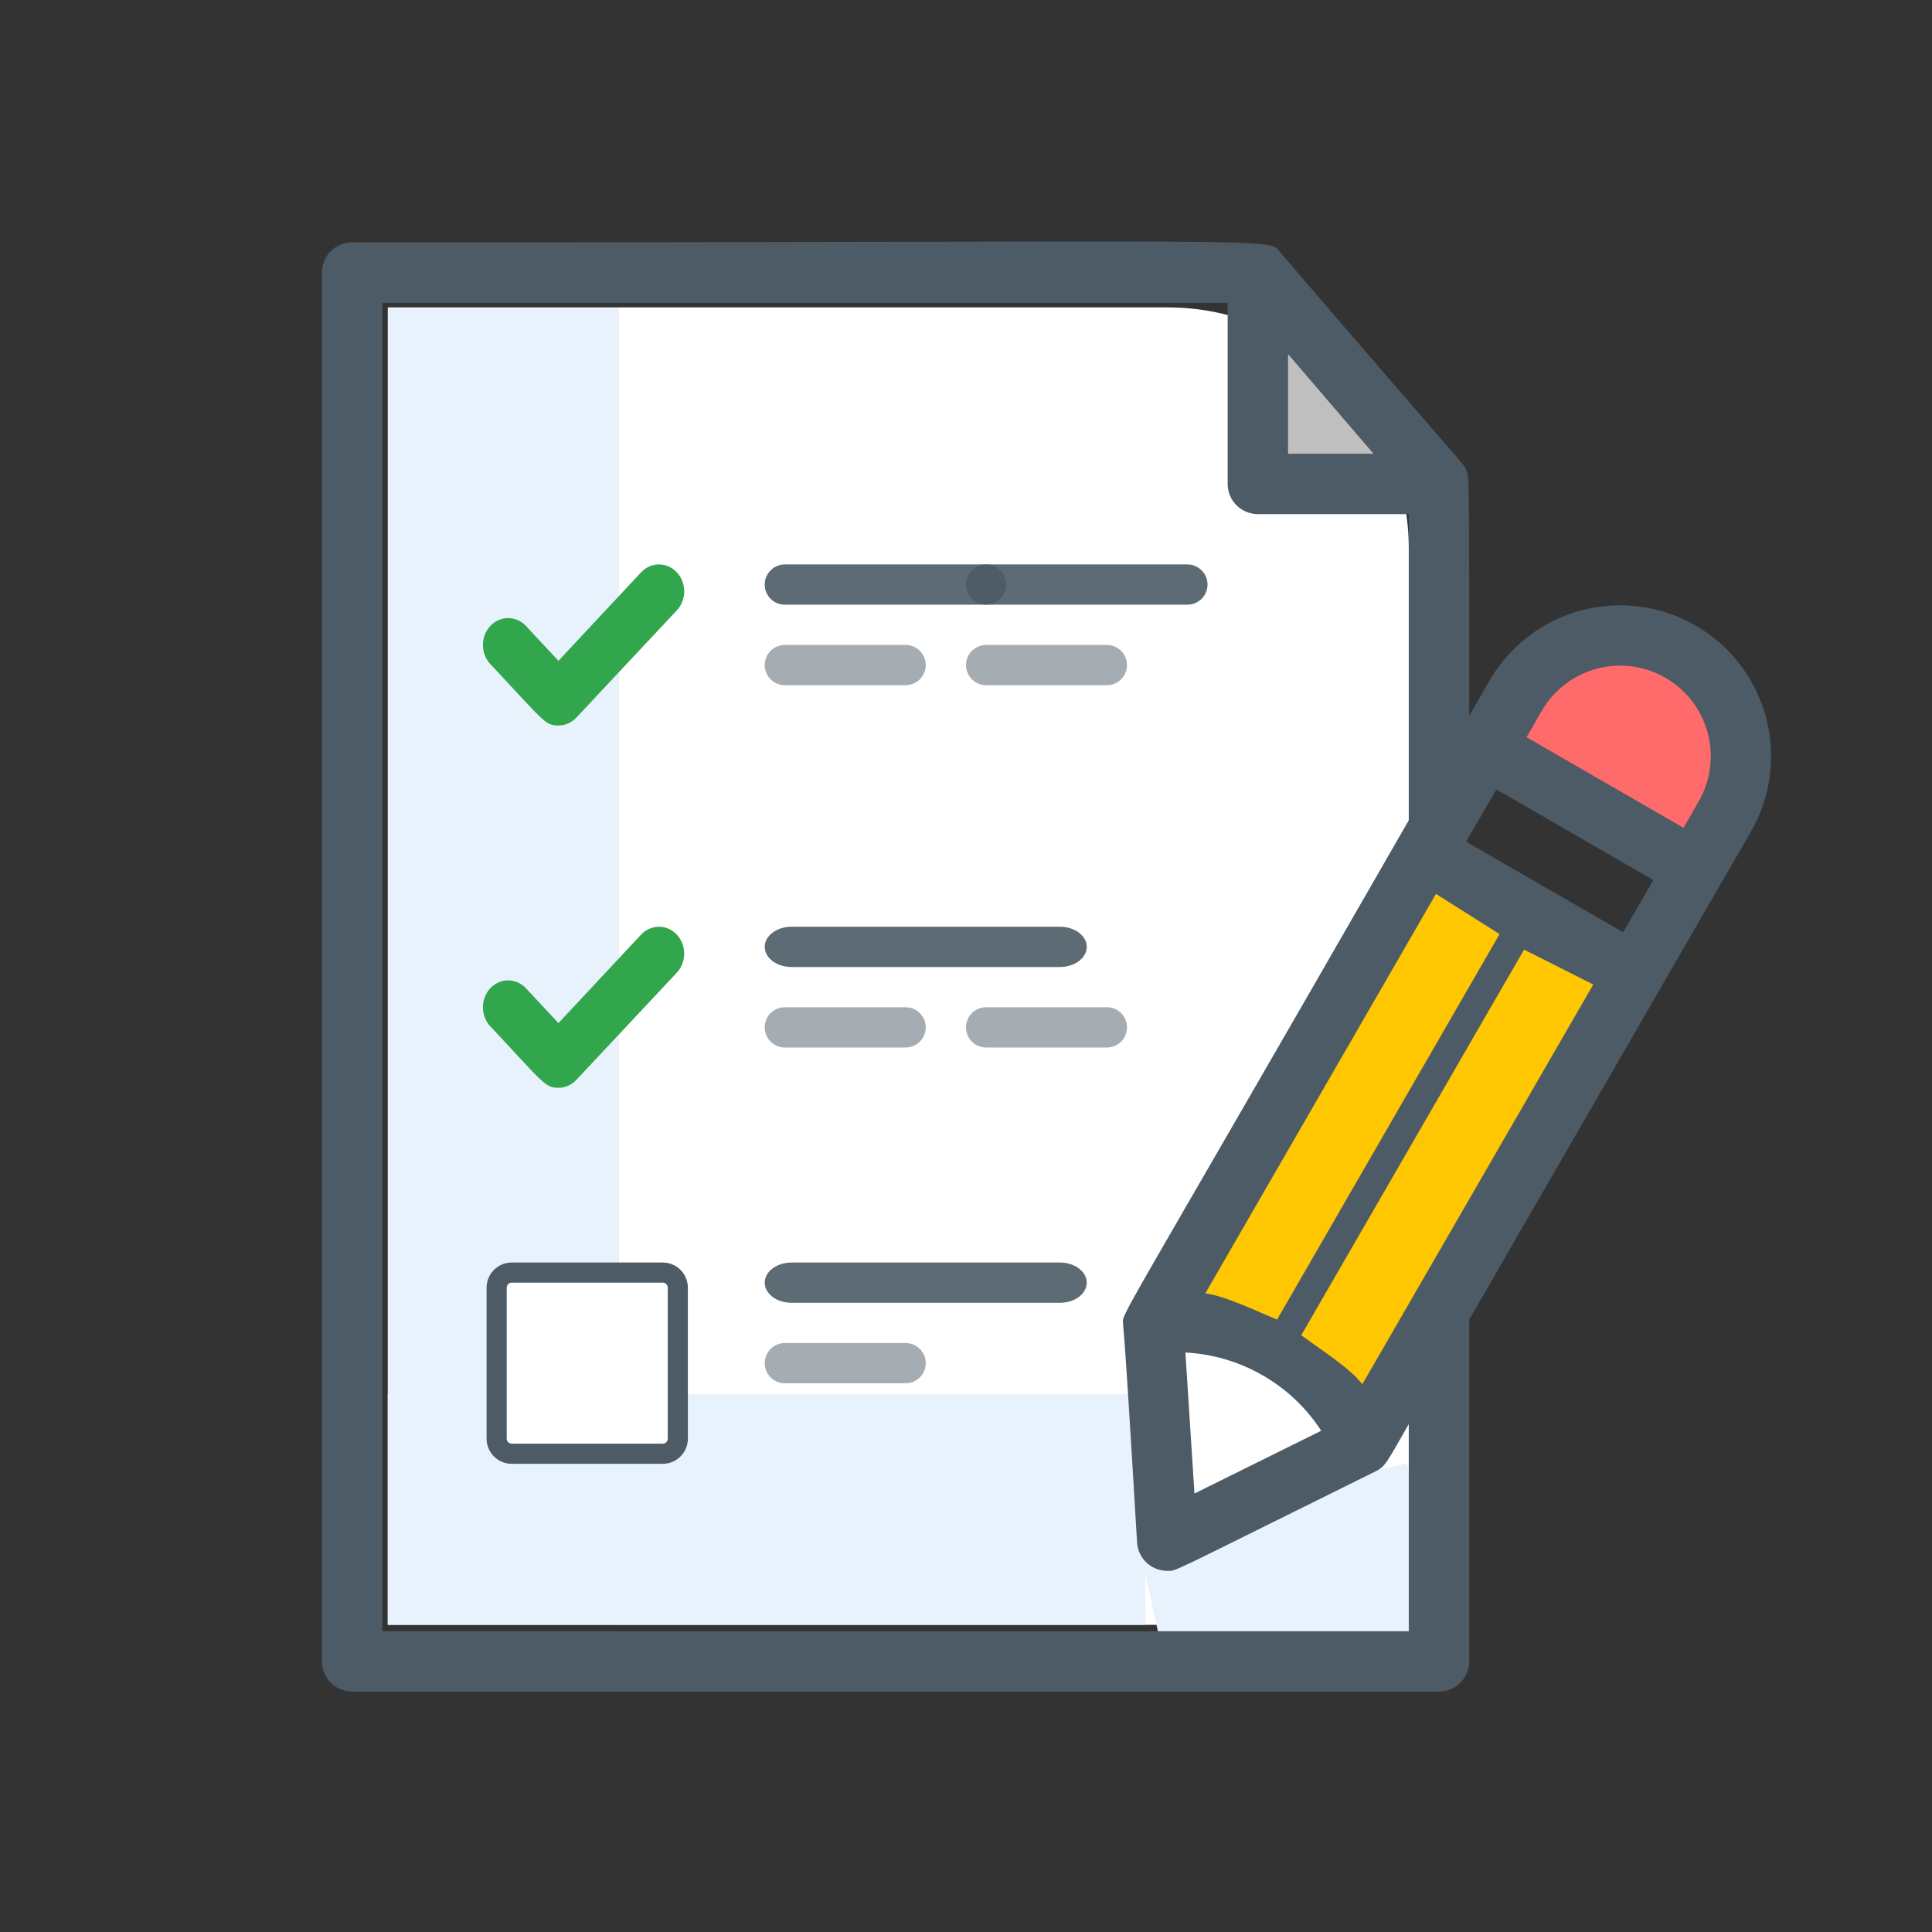
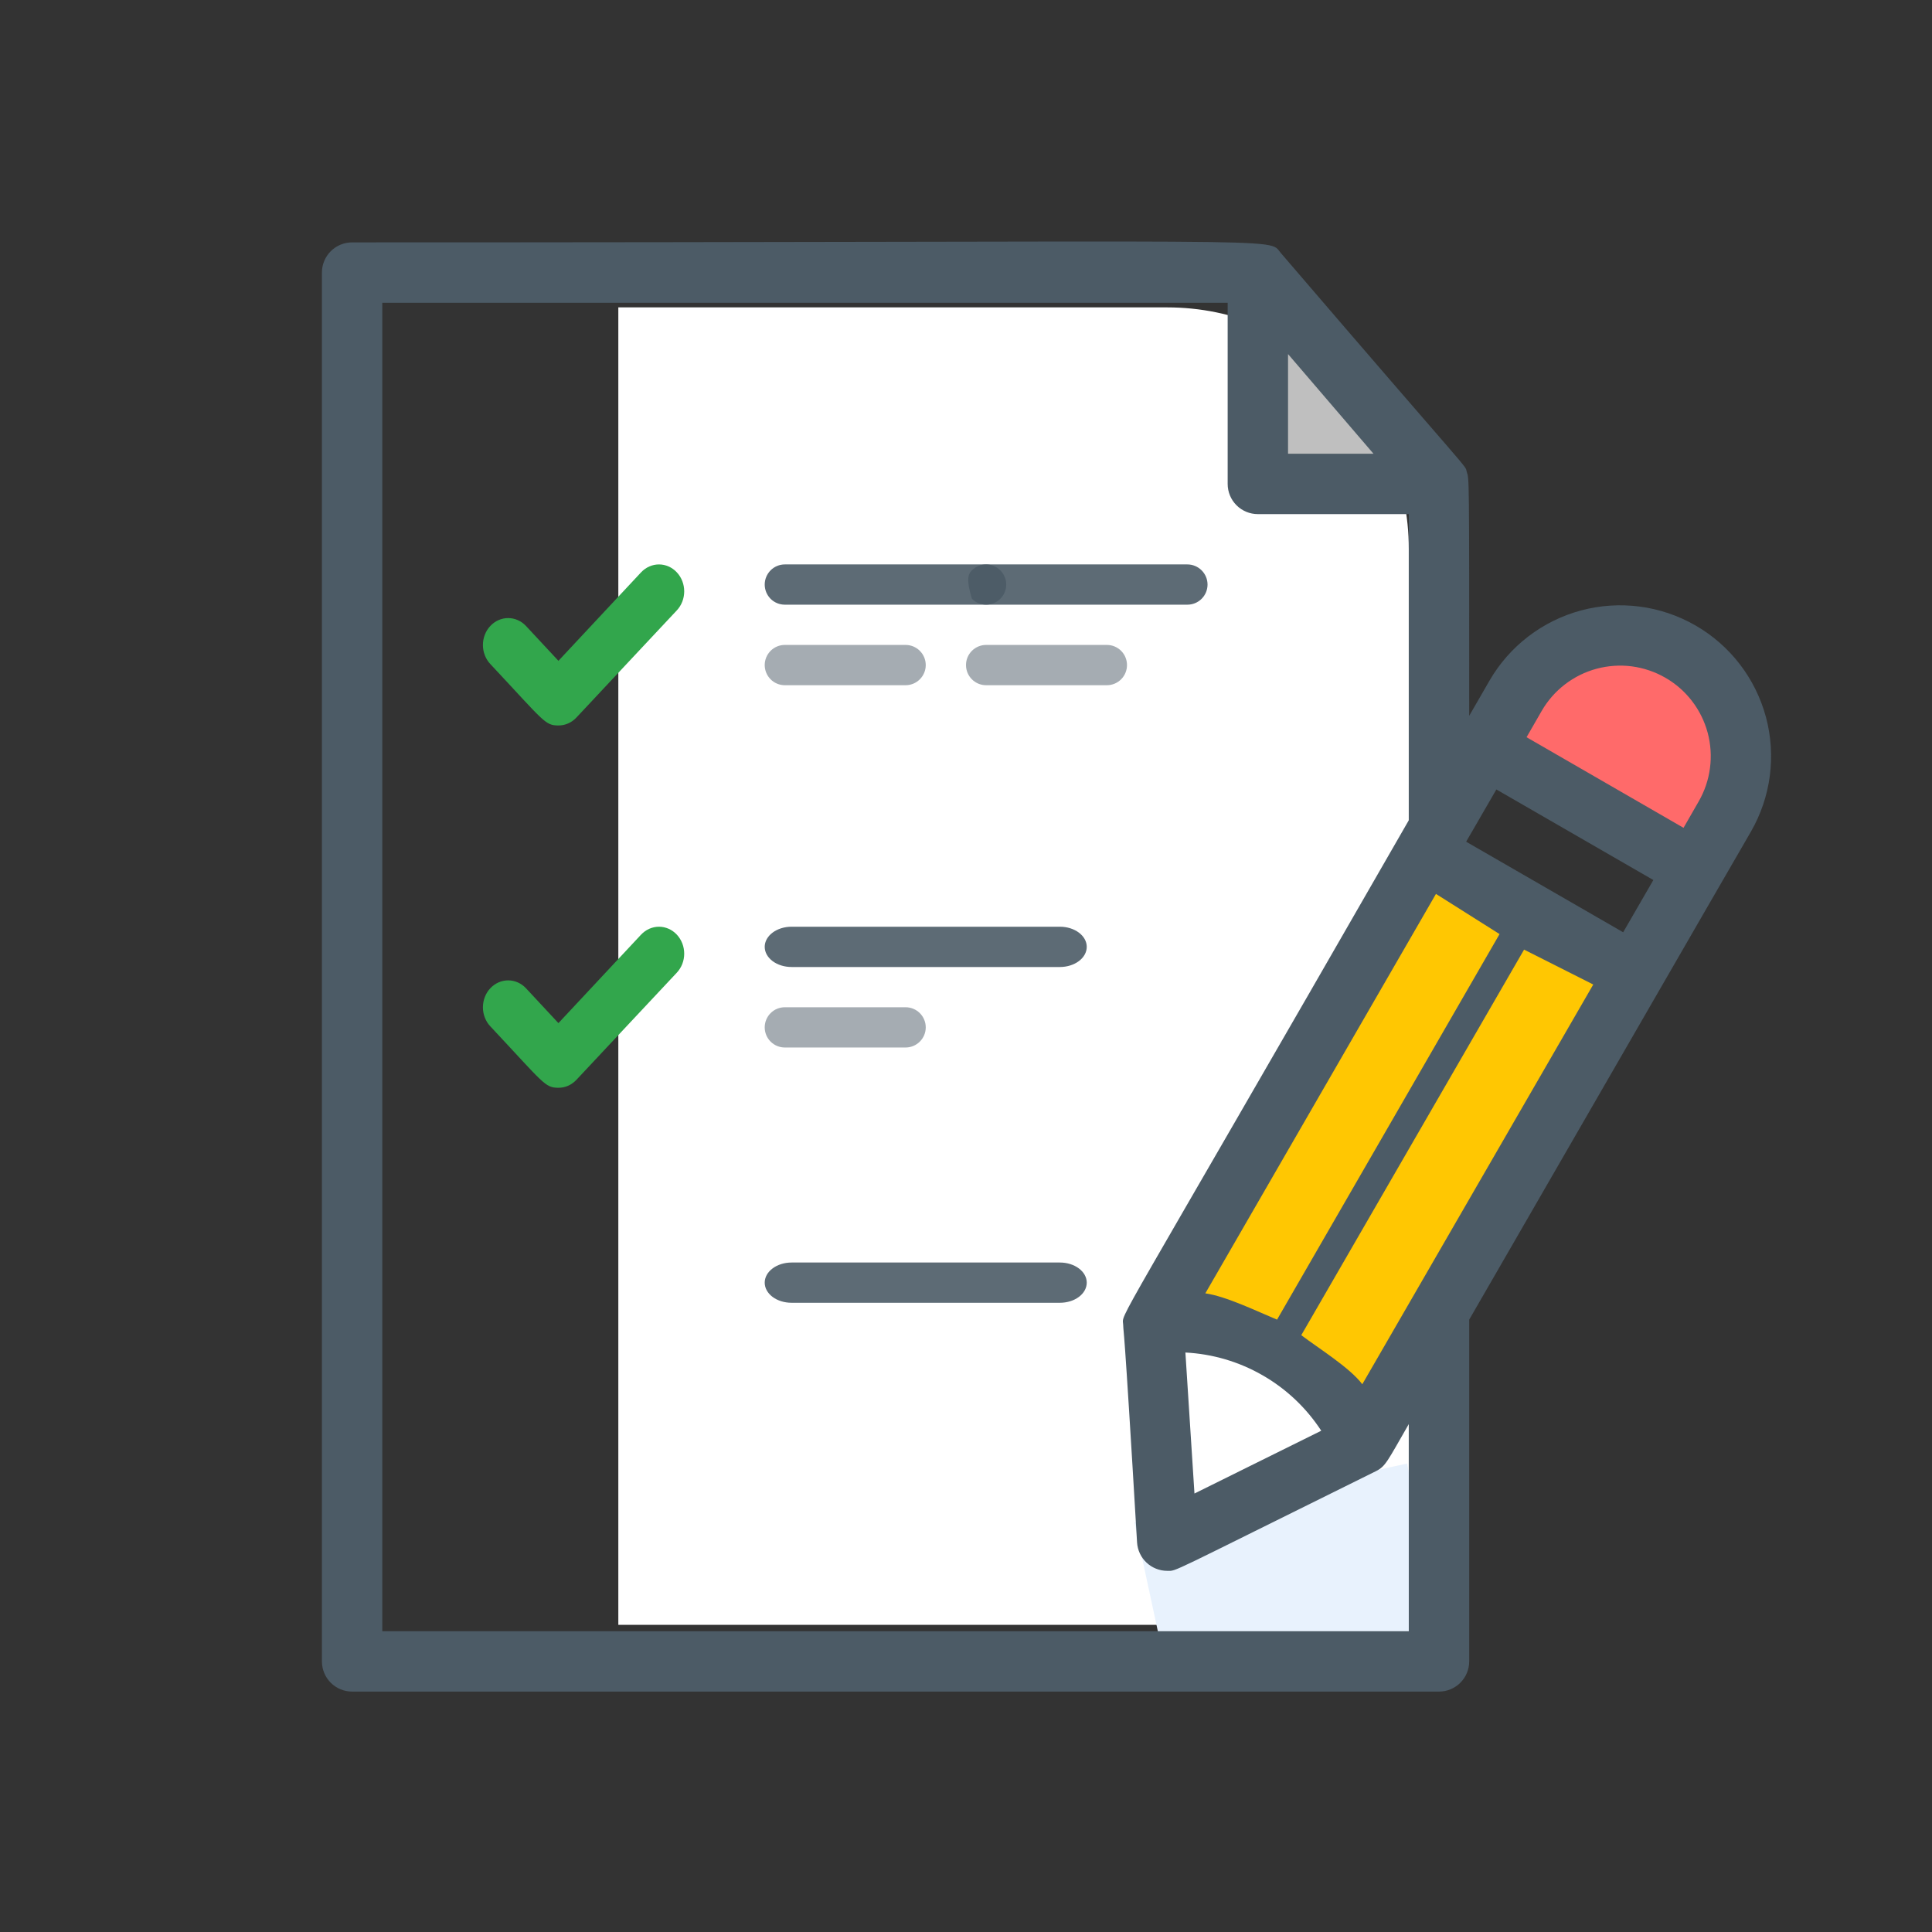
<svg xmlns="http://www.w3.org/2000/svg" width="48" height="48" viewBox="0 0 48 48" fill="none">
  <rect x="0" y="0" width="48" height="48" fill="#333333" stroke="none" />
-   <path d="M15.362 7.637H9.634V40.368H15.362V7.637Z" fill="#E8F2FD" />
  <path d="M35.001 13.637C35.001 10.323 32.315 7.637 29.001 7.637H15.362V40.368H35.001V13.637Z" fill="white" />
-   <path d="M28.455 34.64H9.634V40.368H28.455V34.64Z" fill="#E8F2FD" />
  <path d="M34.957 36.362L28.184 37.821L29.046 41.827L35.819 40.368L34.957 36.362Z" fill="#E8F2FD" />
  <path d="M35.751 12.023H31.251V6.772L35.751 12.023Z" fill="#BFBFBF" />
  <path d="M35.406 21.189L40.597 24.19L33.846 35.876C33.422 34.882 32.687 34.052 31.751 33.511C30.815 32.97 29.729 32.747 28.655 32.876L35.406 21.189Z" fill="#FFC702" />
  <path d="M41.752 16.194C42.436 16.592 42.935 17.244 43.14 18.008C43.345 18.773 43.24 19.587 42.847 20.274L42.097 21.572L36.907 18.571L37.657 17.274C38.057 16.588 38.714 16.09 39.481 15.887C40.249 15.685 41.066 15.795 41.752 16.194Z" fill="#FF6A6A" />
  <path d="M13.874 18.024C13.537 18.024 13.518 17.924 12.182 16.498C12.123 16.436 12.077 16.362 12.046 16.281C12.014 16.2 11.998 16.113 11.998 16.025C11.998 15.937 12.014 15.85 12.046 15.769C12.077 15.688 12.123 15.614 12.182 15.552C12.24 15.49 12.309 15.44 12.385 15.407C12.461 15.373 12.543 15.356 12.625 15.356C12.707 15.356 12.789 15.373 12.865 15.407C12.941 15.44 13.01 15.49 13.068 15.552L13.874 16.418L15.928 14.219C16.046 14.094 16.206 14.023 16.372 14.023C16.538 14.023 16.698 14.094 16.815 14.219C16.933 14.345 16.999 14.515 16.999 14.692C16.999 14.87 16.933 15.04 16.815 15.165L14.317 17.831C14.259 17.892 14.19 17.941 14.114 17.974C14.038 18.008 13.956 18.024 13.874 18.024Z" fill="#32A64C" />
  <path d="M42.127 15.541C41.266 15.044 40.242 14.909 39.281 15.166C38.321 15.424 37.501 16.052 37.004 16.914L36.502 17.784C36.502 11.678 36.502 11.925 36.441 11.723C36.382 11.52 36.742 12.023 31.821 6.285C31.476 5.887 32.639 6.022 8.748 6.022C8.549 6.022 8.358 6.101 8.217 6.242C8.077 6.382 7.998 6.573 7.998 6.772V41.277C7.998 41.476 8.077 41.667 8.217 41.807C8.358 41.948 8.549 42.027 8.748 42.027H35.751C35.95 42.027 36.141 41.948 36.282 41.807C36.422 41.667 36.502 41.476 36.502 41.277V32.786C37.184 31.608 42.945 21.617 43.5 20.664C43.997 19.803 44.132 18.779 43.875 17.818C43.617 16.858 42.989 16.038 42.127 15.541ZM38.302 17.664C38.45 17.408 38.646 17.183 38.881 17.003C39.115 16.823 39.383 16.691 39.669 16.614C39.954 16.538 40.252 16.518 40.545 16.556C40.838 16.595 41.121 16.691 41.377 16.839C41.633 16.986 41.858 17.183 42.038 17.418C42.218 17.652 42.35 17.92 42.427 18.205C42.503 18.491 42.523 18.789 42.484 19.082C42.446 19.375 42.35 19.658 42.202 19.914L41.827 20.567L37.927 18.316L38.302 17.664ZM41.077 21.864L40.327 23.162L36.426 20.912L37.177 19.614L41.077 21.864ZM32.826 35.546L29.676 37.106L29.451 33.603C30.127 33.638 30.785 33.832 31.371 34.17C31.958 34.507 32.456 34.979 32.826 35.546ZM29.946 32.133L35.676 22.209L37.256 23.207L31.728 32.786C31.247 32.587 30.461 32.204 29.946 32.133ZM32.001 8.797L34.124 11.273H32.001V8.797ZM35.001 40.527H9.498V7.522H30.501V12.023C30.501 12.222 30.58 12.413 30.72 12.553C30.861 12.694 31.052 12.773 31.251 12.773H35.001V20.379C27.5 33.438 27.89 32.576 27.905 32.913C27.92 33.251 27.905 32.478 28.25 38.322C28.262 38.513 28.346 38.692 28.485 38.823C28.625 38.954 28.809 39.027 29 39.027C29.248 39.027 28.918 39.154 34.184 36.551C34.424 36.431 34.461 36.319 35.001 35.381V40.527ZM33.846 34.391C33.533 33.975 32.743 33.488 32.33 33.172L37.865 23.593L39.584 24.46L33.846 34.391Z" fill="#4C5B66" />
  <path d="M24.5 15.023H19.499C19.366 15.023 19.239 14.971 19.145 14.877C19.052 14.783 18.999 14.656 18.999 14.523C18.999 14.391 19.052 14.264 19.145 14.17C19.239 14.076 19.366 14.023 19.499 14.023H24.5C24.632 14.023 24.76 14.076 24.853 14.17C24.947 14.264 25 14.391 25 14.523C25 14.656 24.947 14.783 24.853 14.877C24.76 14.971 24.632 15.023 24.5 15.023Z" fill="#4C5B66" fill-opacity="0.9" />
-   <path d="M29.5 15.023H24.5C24.367 15.023 24.24 14.971 24.146 14.877C24.052 14.783 24 14.656 24 14.523C24 14.391 24.052 14.264 24.146 14.17C24.24 14.076 24.367 14.023 24.5 14.023H29.5C29.633 14.023 29.76 14.076 29.854 14.17C29.948 14.264 30.001 14.391 30.001 14.523C30.001 14.656 29.948 14.783 29.854 14.877C29.76 14.971 29.633 15.023 29.5 15.023Z" fill="#4C5B66" fill-opacity="0.9" />
+   <path d="M29.5 15.023H24.5C24.367 15.023 24.24 14.971 24.146 14.877C24 14.391 24.052 14.264 24.146 14.17C24.24 14.076 24.367 14.023 24.5 14.023H29.5C29.633 14.023 29.76 14.076 29.854 14.17C29.948 14.264 30.001 14.391 30.001 14.523C30.001 14.656 29.948 14.783 29.854 14.877C29.76 14.971 29.633 15.023 29.5 15.023Z" fill="#4C5B66" fill-opacity="0.9" />
  <path d="M22.5 17.024H19.499C19.366 17.024 19.239 16.971 19.145 16.877C19.052 16.783 18.999 16.656 18.999 16.523C18.999 16.391 19.052 16.264 19.145 16.17C19.239 16.076 19.366 16.023 19.499 16.023H22.5C22.632 16.023 22.759 16.076 22.853 16.17C22.947 16.264 23 16.391 23 16.523C23 16.656 22.947 16.783 22.853 16.877C22.759 16.971 22.632 17.024 22.5 17.024Z" fill="#4C5B66" fill-opacity="0.5" />
  <path d="M27.5 17.024H24.5C24.367 17.024 24.24 16.971 24.146 16.877C24.052 16.783 24 16.656 24 16.523C24 16.391 24.052 16.264 24.146 16.17C24.24 16.076 24.367 16.023 24.5 16.023H27.5C27.633 16.023 27.76 16.076 27.854 16.17C27.948 16.264 28 16.391 28 16.523C28 16.656 27.948 16.783 27.854 16.877C27.76 16.971 27.633 17.024 27.5 17.024Z" fill="#4C5B66" fill-opacity="0.5" />
  <path d="M13.874 27.025C13.537 27.025 13.518 26.925 12.182 25.499C12.123 25.437 12.077 25.363 12.046 25.282C12.014 25.201 11.998 25.114 11.998 25.026C11.998 24.938 12.014 24.851 12.046 24.77C12.077 24.689 12.123 24.615 12.182 24.553C12.24 24.491 12.309 24.442 12.385 24.408C12.461 24.374 12.543 24.357 12.625 24.357C12.707 24.357 12.789 24.374 12.865 24.408C12.941 24.442 13.01 24.491 13.068 24.553L13.874 25.419L15.928 23.22C15.987 23.158 16.056 23.109 16.132 23.075C16.208 23.042 16.289 23.024 16.372 23.024C16.454 23.024 16.536 23.042 16.612 23.075C16.688 23.109 16.757 23.158 16.815 23.22C16.873 23.282 16.919 23.356 16.951 23.437C16.983 23.519 16.999 23.606 16.999 23.694C16.999 23.781 16.983 23.868 16.951 23.95C16.919 24.031 16.873 24.104 16.815 24.166L14.317 26.832C14.259 26.893 14.19 26.942 14.114 26.976C14.038 27.009 13.956 27.026 13.874 27.025Z" fill="#32A64C" />
  <path d="M26.333 24.025H19.666C19.489 24.025 19.319 23.972 19.194 23.878C19.069 23.784 18.999 23.657 18.999 23.524C18.999 23.392 19.069 23.265 19.194 23.171C19.319 23.077 19.489 23.024 19.666 23.024H26.333C26.51 23.024 26.68 23.077 26.805 23.171C26.93 23.265 27 23.392 27 23.524C27 23.657 26.93 23.784 26.805 23.878C26.68 23.972 26.51 24.025 26.333 24.025Z" fill="#4C5B66" fill-opacity="0.9" />
  <path d="M26.333 32.367H19.666C19.489 32.367 19.319 32.315 19.194 32.221C19.069 32.127 18.999 32 18.999 31.867C18.999 31.735 19.069 31.607 19.194 31.514C19.319 31.42 19.489 31.367 19.666 31.367H26.333C26.51 31.367 26.68 31.42 26.805 31.514C26.93 31.607 27 31.735 27 31.867C27 32 26.93 32.127 26.805 32.221C26.68 32.315 26.51 32.367 26.333 32.367Z" fill="#4C5B66" fill-opacity="0.9" />
  <path d="M22.5 26.025H19.499C19.366 26.025 19.239 25.972 19.145 25.878C19.052 25.785 18.999 25.657 18.999 25.525C18.999 25.392 19.052 25.265 19.145 25.171C19.239 25.077 19.366 25.025 19.499 25.025H22.5C22.632 25.025 22.759 25.077 22.853 25.171C22.947 25.265 23 25.392 23 25.525C23 25.657 22.947 25.785 22.853 25.878C22.759 25.972 22.632 26.025 22.5 26.025Z" fill="#4C5B66" fill-opacity="0.5" />
-   <path d="M22.5 34.367H19.499C19.366 34.367 19.239 34.315 19.145 34.221C19.052 34.127 18.999 34 18.999 33.867C18.999 33.735 19.052 33.608 19.145 33.514C19.239 33.42 19.366 33.367 19.499 33.367H22.5C22.632 33.367 22.759 33.42 22.853 33.514C22.947 33.608 23 33.735 23 33.867C23 34 22.947 34.127 22.853 34.221C22.759 34.315 22.632 34.367 22.5 34.367Z" fill="#4C5B66" fill-opacity="0.5" />
-   <path d="M27.5 26.025H24.5C24.367 26.025 24.24 25.972 24.146 25.878C24.052 25.785 24 25.657 24 25.525C24 25.392 24.052 25.265 24.146 25.171C24.24 25.077 24.367 25.025 24.5 25.025H27.5C27.633 25.025 27.76 25.077 27.854 25.171C27.948 25.265 28 25.392 28 25.525C28 25.657 27.948 25.785 27.854 25.878C27.76 25.972 27.633 26.025 27.5 26.025Z" fill="#4C5B66" fill-opacity="0.5" />
-   <path d="M12.714 31.617H16.465C16.672 31.617 16.84 31.785 16.84 31.992V35.743C16.84 35.95 16.672 36.118 16.465 36.118H12.714C12.507 36.118 12.339 35.95 12.339 35.743V31.992C12.339 31.785 12.507 31.617 12.714 31.617Z" fill="white" stroke="#4C5B66" stroke-width="0.5" />
</svg>